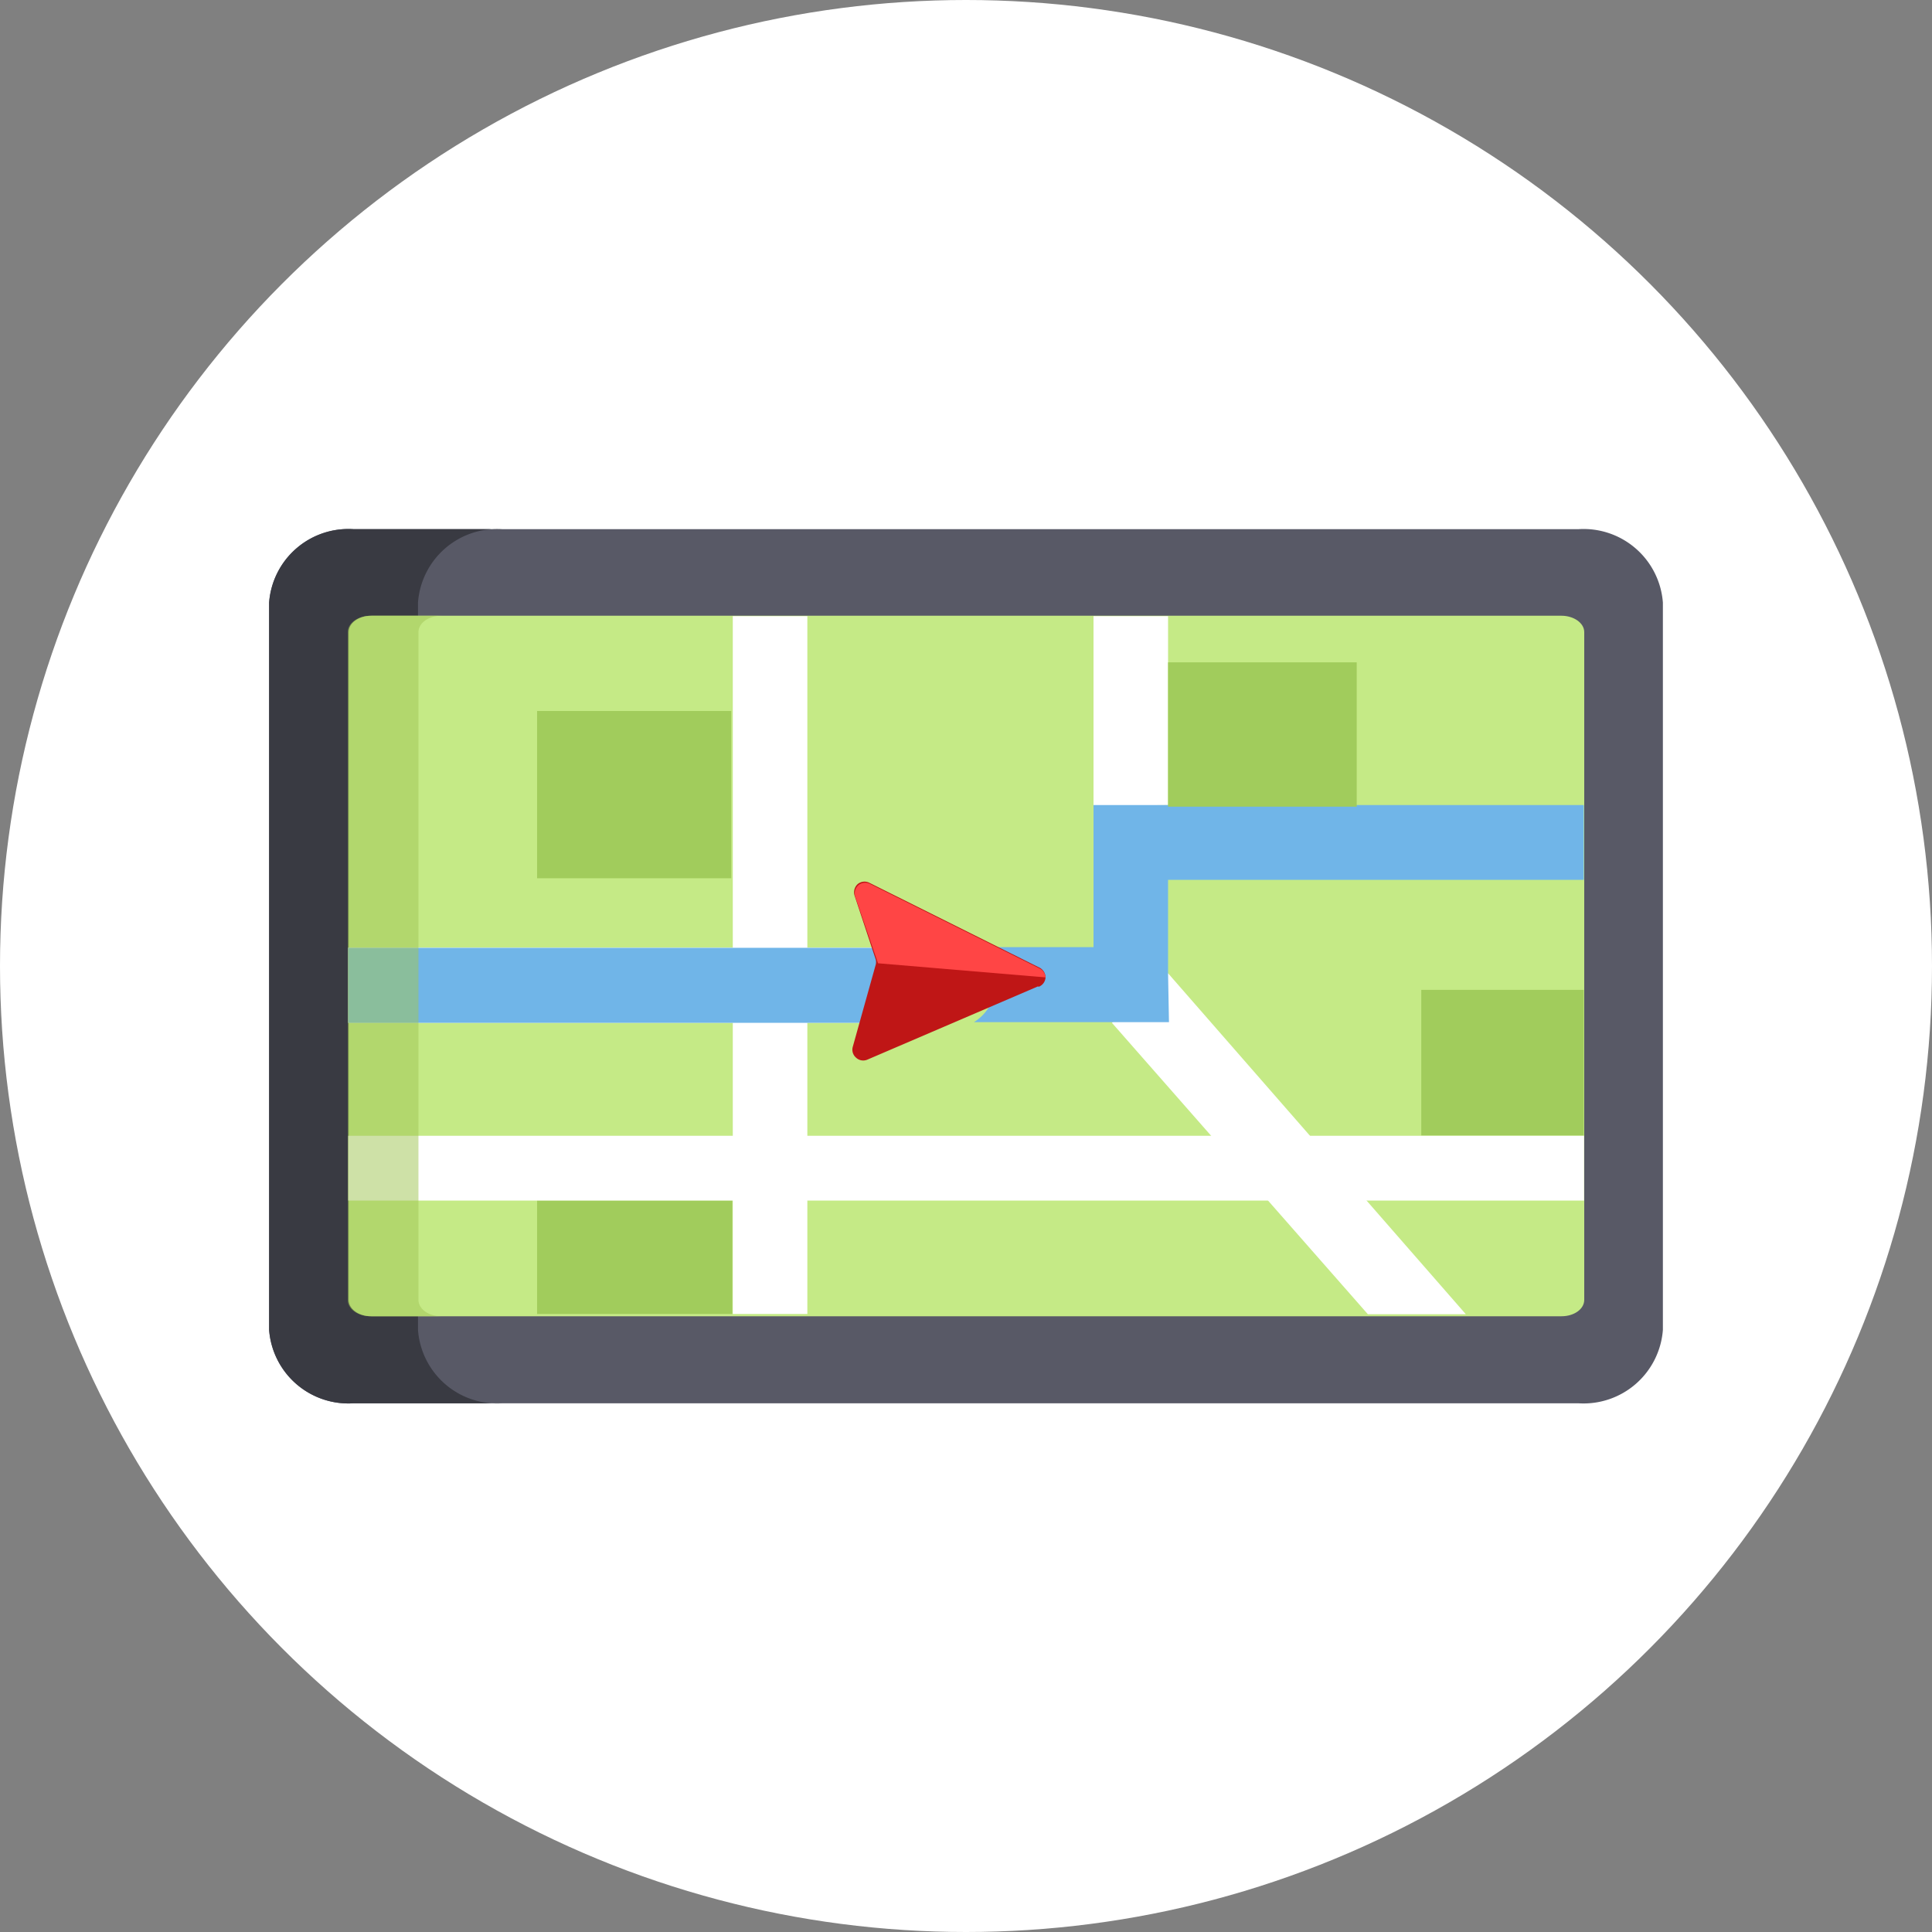
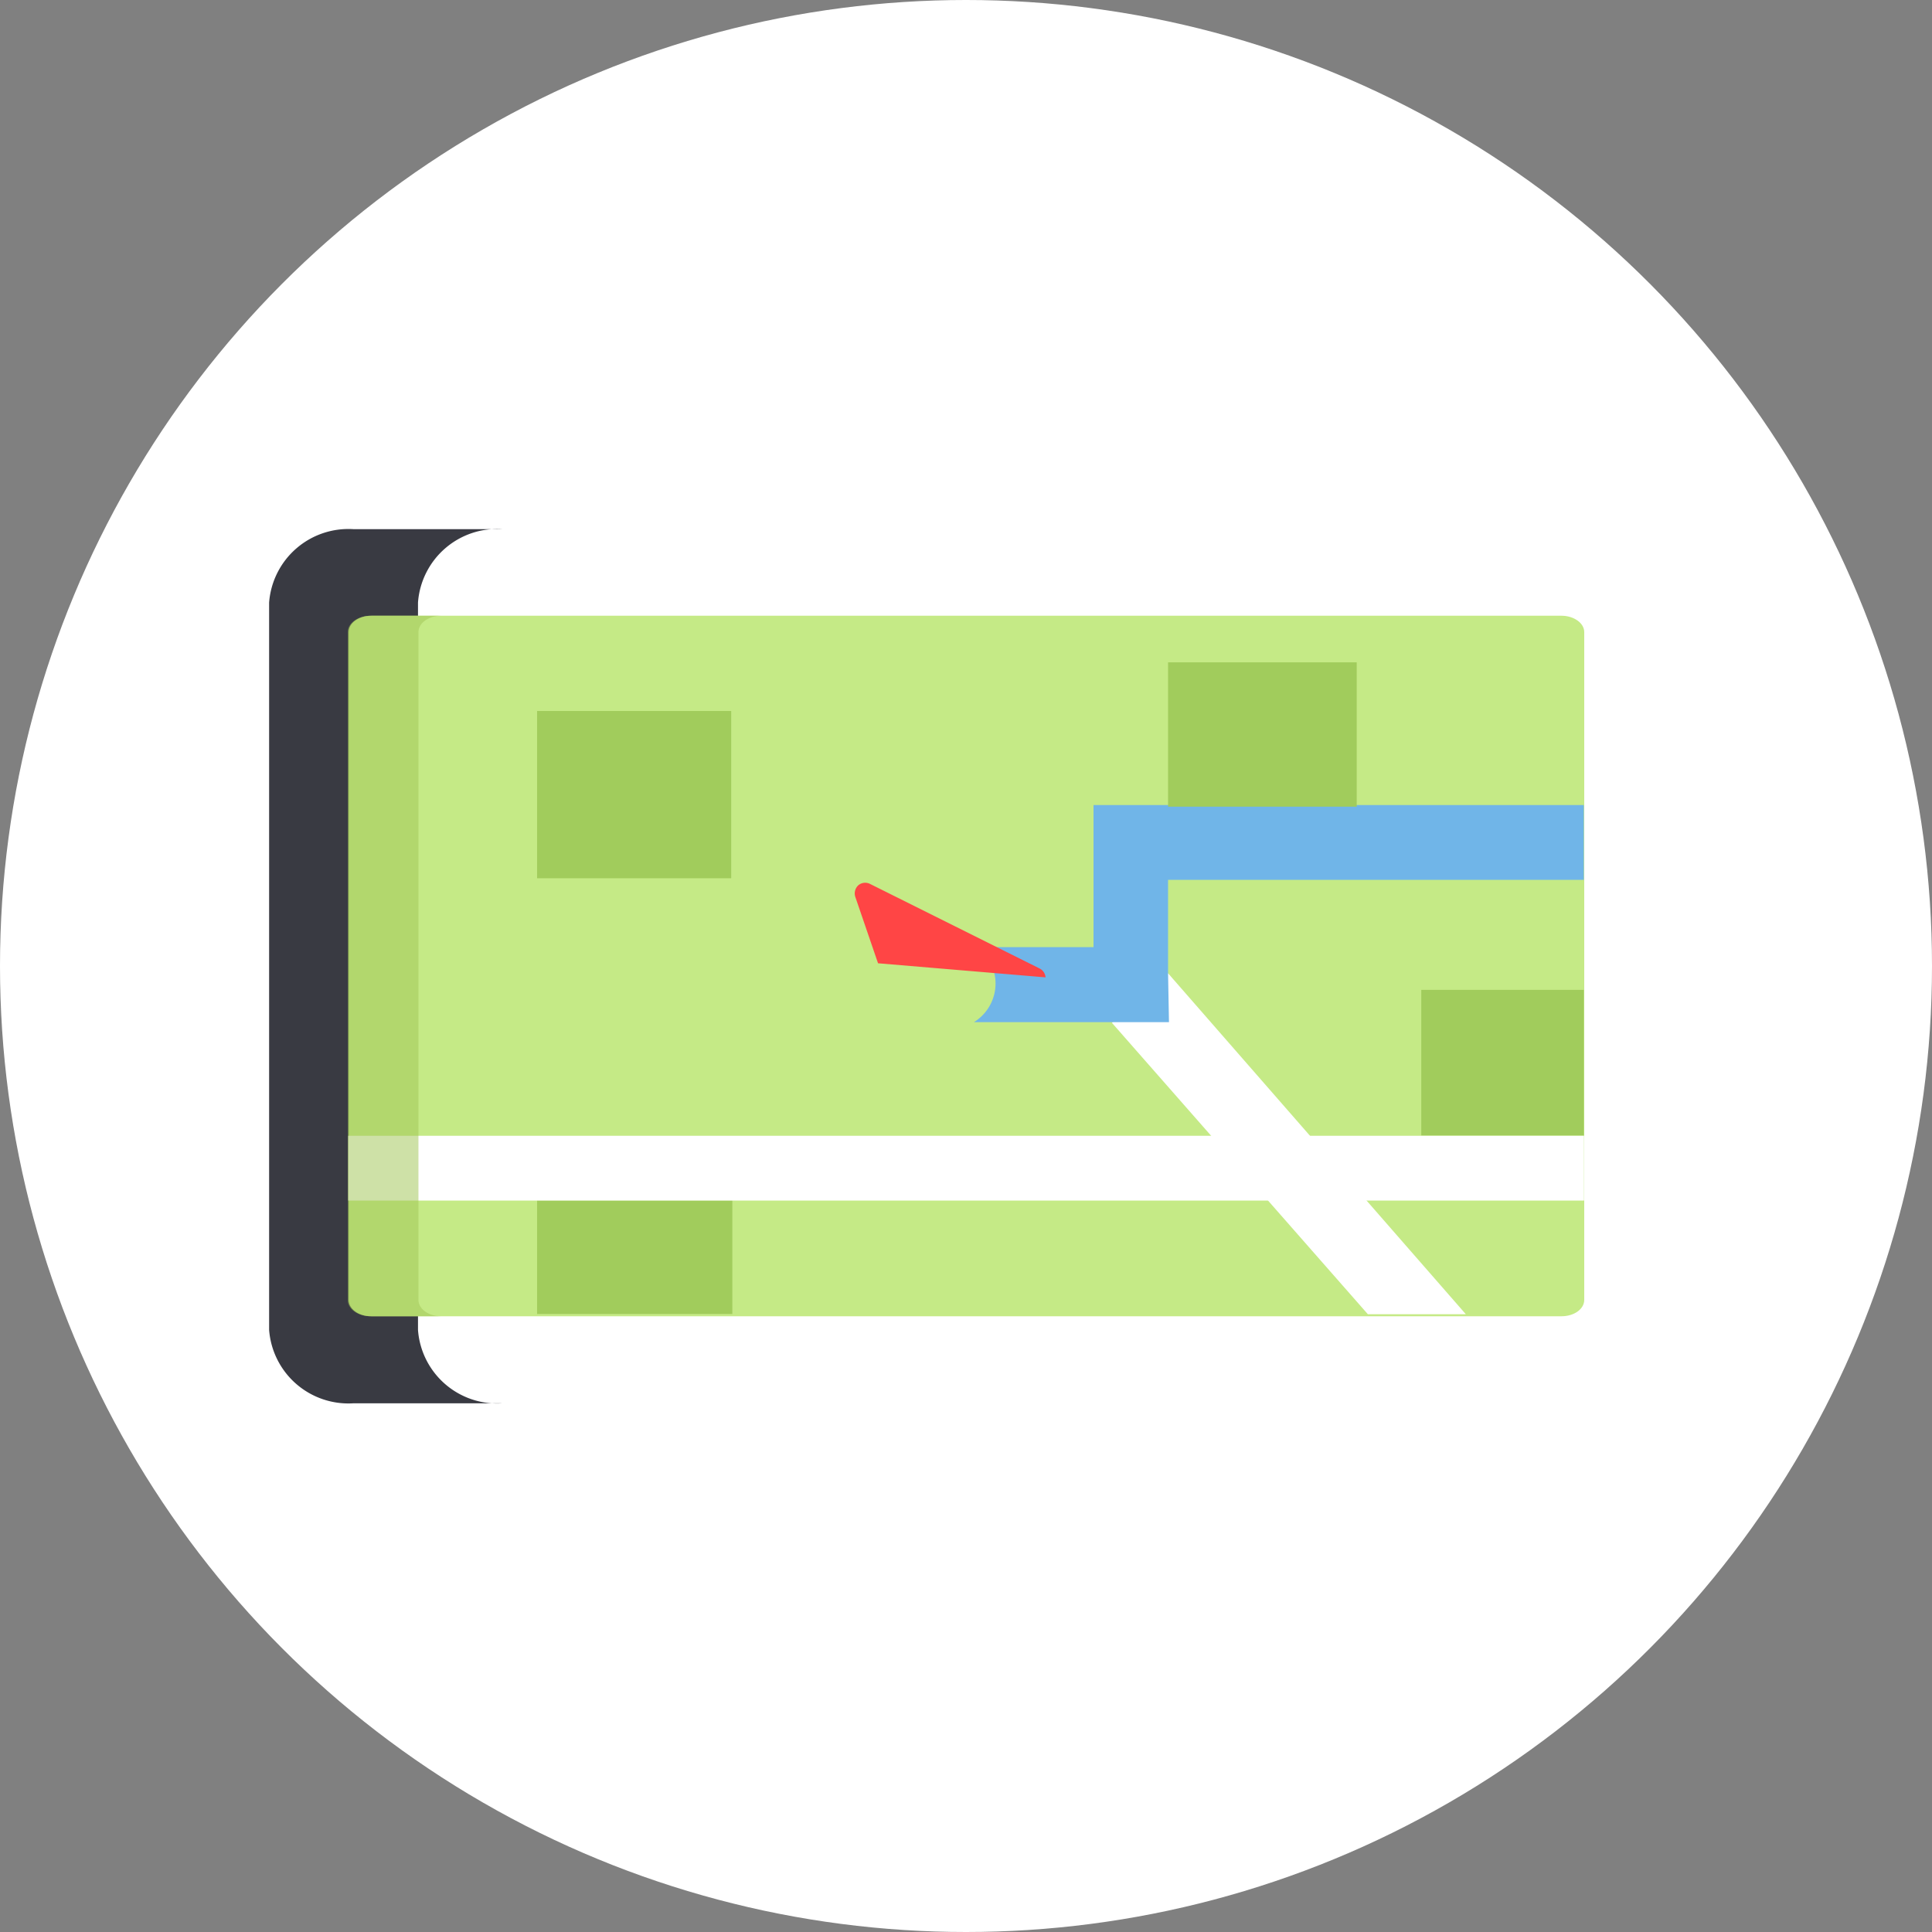
<svg xmlns="http://www.w3.org/2000/svg" width="85" height="85" viewBox="0 0 85 85">
  <rect x="0" y="0" width="85" height="85" fill="#808080" stroke="none" />
  <g style="isolation:isolate">
    <circle cx="42.5" cy="42.5" r="42.5" style="fill:#fff" />
-     <path d="M73.16,58.51v-32a3.5,3.5,0,0,0-3.7-3.23H15.54a3.5,3.5,0,0,0-3.7,3.23v32a3.5,3.5,0,0,0,3.7,3.23H69.46A3.5,3.5,0,0,0,73.16,58.51Z" style="fill:#585966" />
    <path d="M18.39,58.51v-32a3.49,3.49,0,0,1,3.7-3.23H15.54a3.5,3.5,0,0,0-3.7,3.23v32a3.5,3.5,0,0,0,3.7,3.23h6.55A3.49,3.49,0,0,1,18.39,58.51Z" style="fill:#393a42" />
    <path d="M15.34,57.19V27.81c0-.4.44-.72,1-.72H68.7c.54,0,1,.32,1,.72V57.19c0,.4-.44.72-1,.72H16.33C15.78,57.91,15.34,57.59,15.34,57.19Z" style="fill:#c5ea86" />
-     <path d="M51.39,35.42V27.11H48.11v8.33C49.2,35.44,50.33,35.44,51.39,35.42Z" style="fill:#fff" />
    <path d="M48.92,45,60.18,57.82h4.31l-13.1-15C50.52,43.64,49.73,44.24,48.92,45Z" style="fill:#fff" />
    <path d="M51.39,42.82V38.71H69.68V35.42H51.39l-3.28,0v6.25H43a2,2,0,0,1,.8,1.6,2,2,0,0,1-.95,1.7h8.58Z" style="fill:#70b5e8" />
-     <path d="M39.83,43.29a2,2,0,0,1,.81-1.6H35.52V27.11H32.24V41.69H15.32V45H32.24V57.81h3.28V45h5.26a2,2,0,0,1-1-1.7Z" style="fill:#fff" />
    <rect x="23.63" y="31.28" width="8.54" height="7.36" style="fill:#a1cc5c" />
    <rect x="51.39" y="29.14" width="8.3" height="6.35" style="fill:#a1cc5c" />
    <rect x="62.53" y="43.55" width="7.15" height="6.41" style="fill:#a1cc5c" />
    <rect x="23.63" y="52.81" width="8.59" height="5" style="fill:#a1cc5c" />
-     <path d="M15.32,45H39.86a.62.62,0,0,0,.6-.34.42.42,0,0,0-.27-.53.94.94,0,0,1-.62-.82.89.89,0,0,1,.52-.76.41.41,0,0,0,.22-.53.63.63,0,0,0-.59-.32H15.32" style="fill:#70b5e8" />
    <rect x="15.32" y="49.97" width="54.37" height="2.85" style="fill:#fff" />
-     <path d="M45.66,43.4l-7.5,3.22a.46.46,0,0,1-.5-.09.46.46,0,0,1-.14-.48l1-3.58a.45.45,0,0,0,0-.28l-.92-2.78a.49.49,0,0,1,.13-.51.47.47,0,0,1,.52-.06l7.44,3.71A.5.5,0,0,1,46,43a.47.47,0,0,1-.29.41Z" style="fill:#bf1616;fill-rule:evenodd" />
    <path d="M46,43l-7.37-.62-1-2.92a.49.49,0,0,1,.13-.51.47.47,0,0,1,.52-.06l7.44,3.71A.48.48,0,0,1,46,43Z" style="fill:#ff4545;fill-rule:evenodd" />
    <path d="M18.41,57.19V27.81c0-.4.45-.72,1-.72H16.3c-.54,0-1,.32-1,.72V57.19c0,.4.44.72,1,.72h3.1C18.86,57.91,18.41,57.59,18.41,57.19Z" style="fill:#a1c658;opacity:0.52;mix-blend-mode:multiply" />
  </g>
</svg>